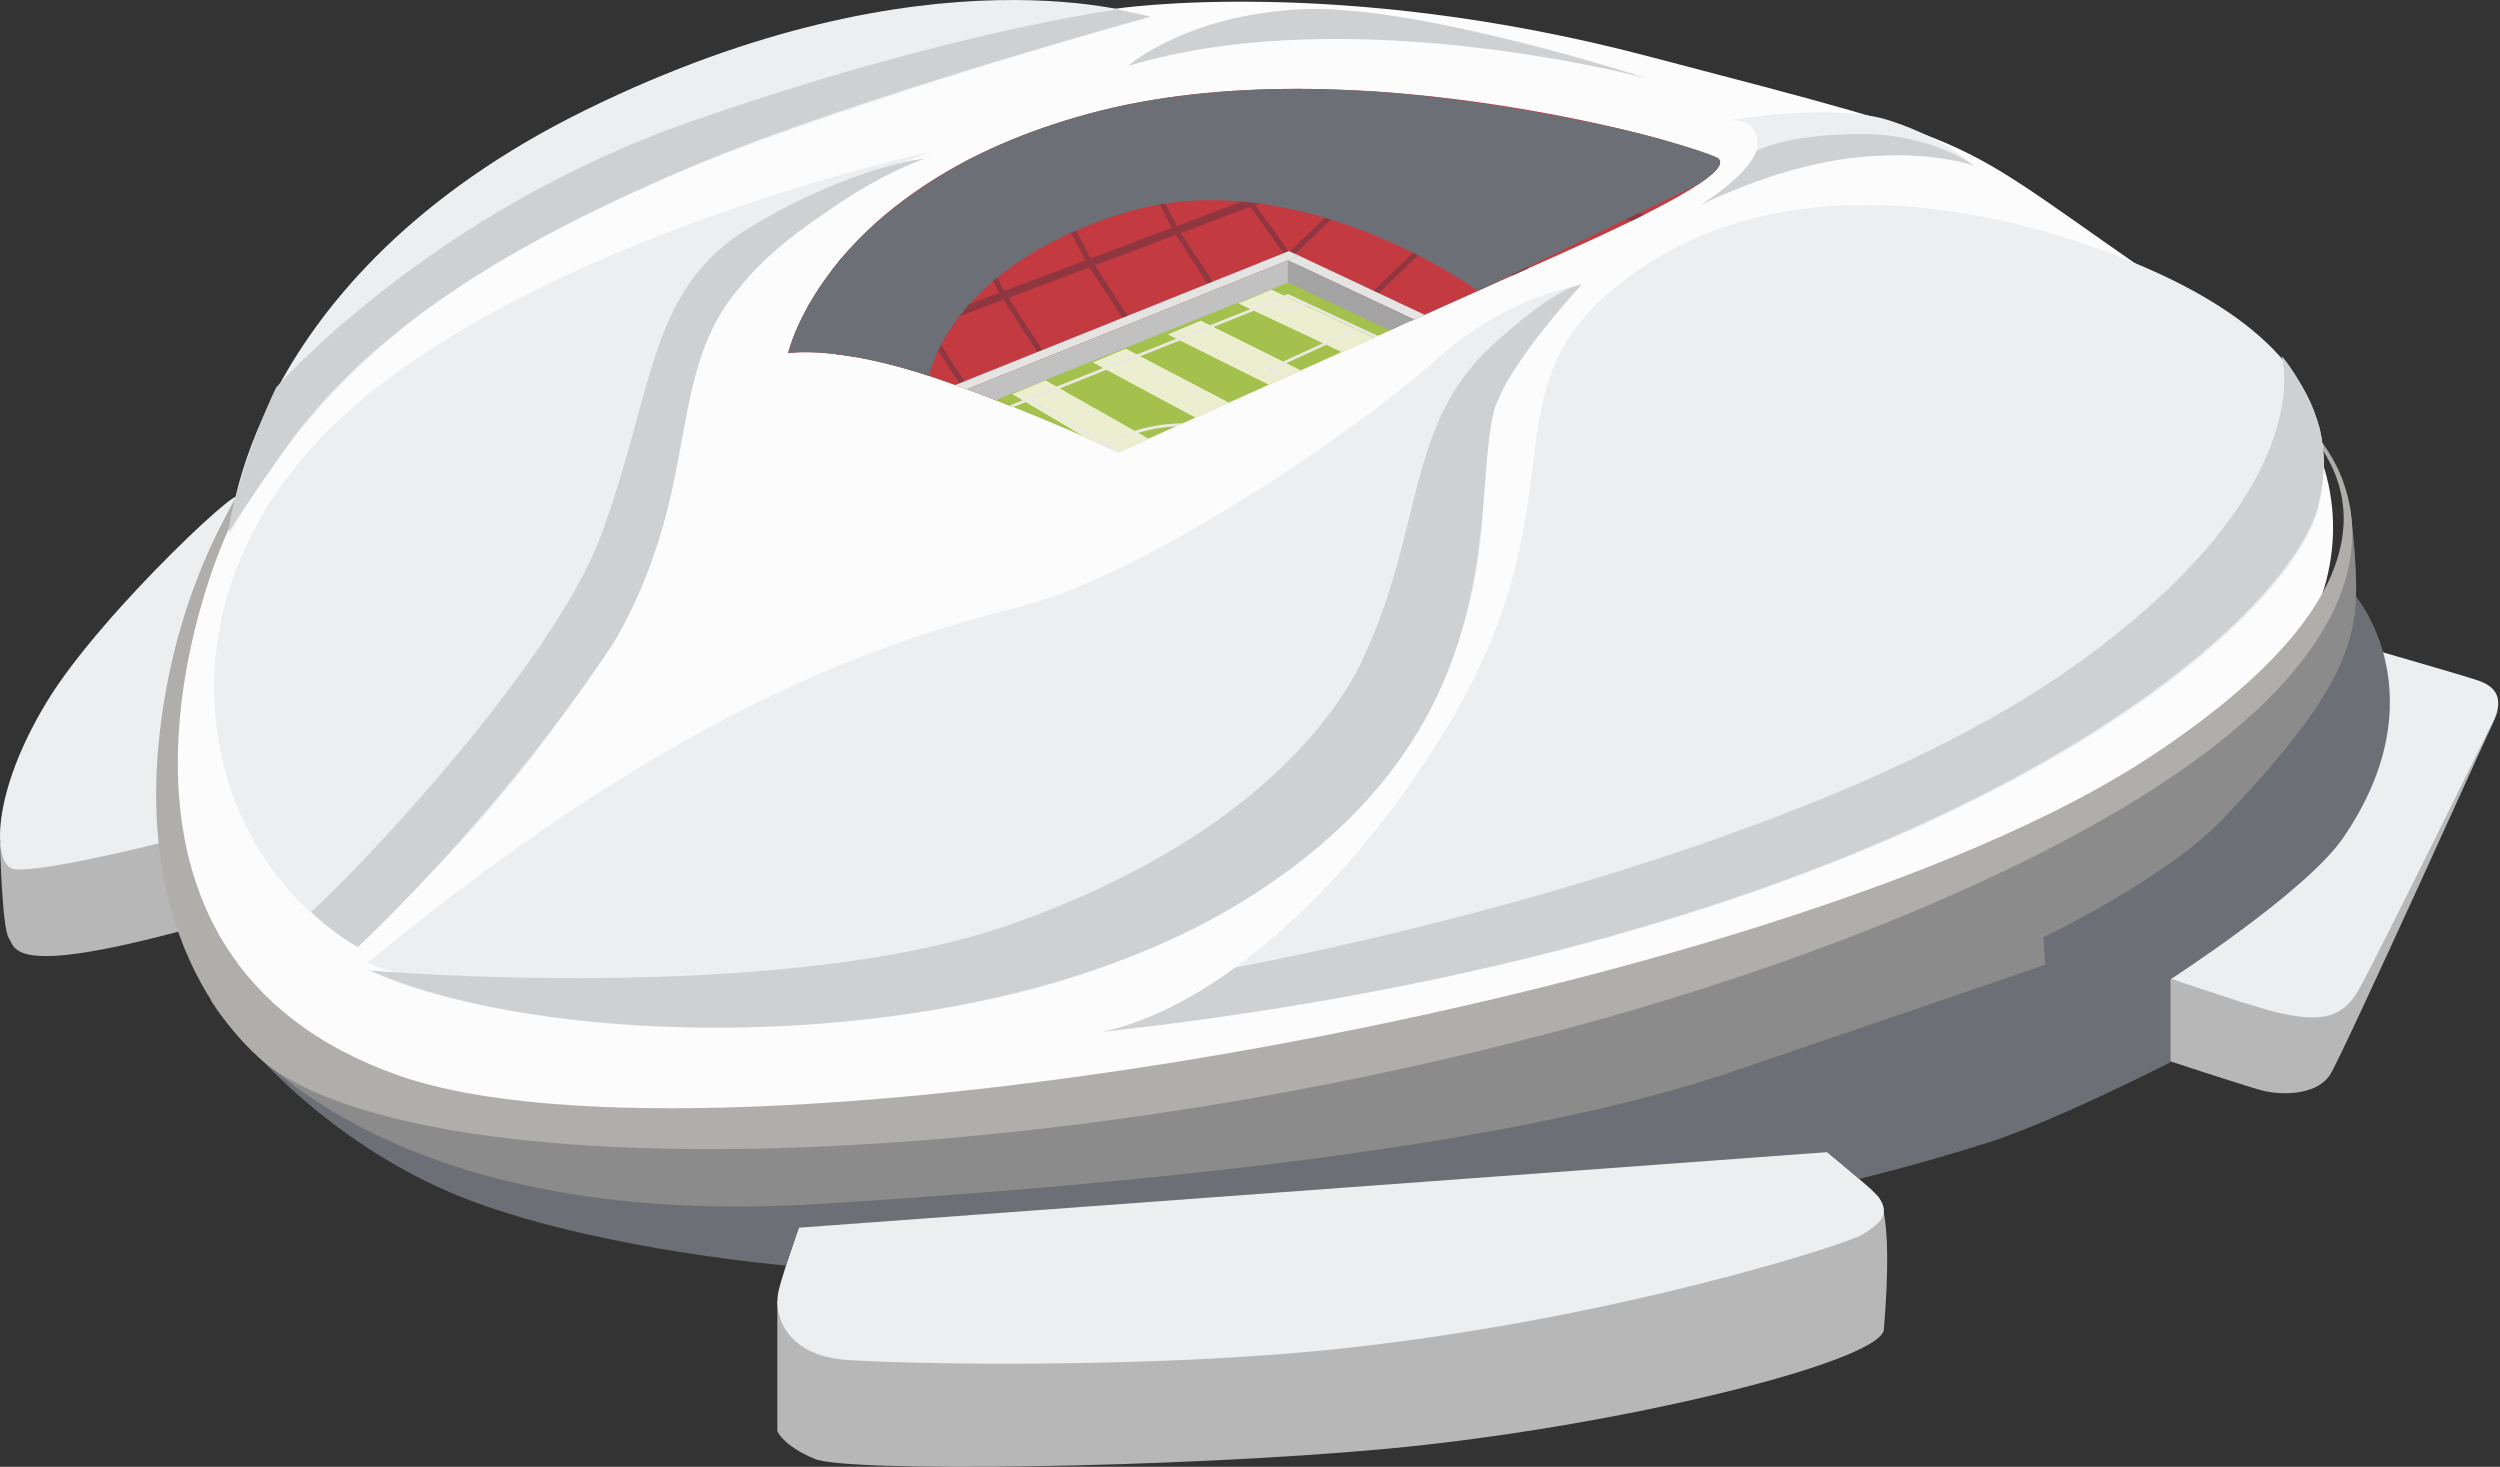
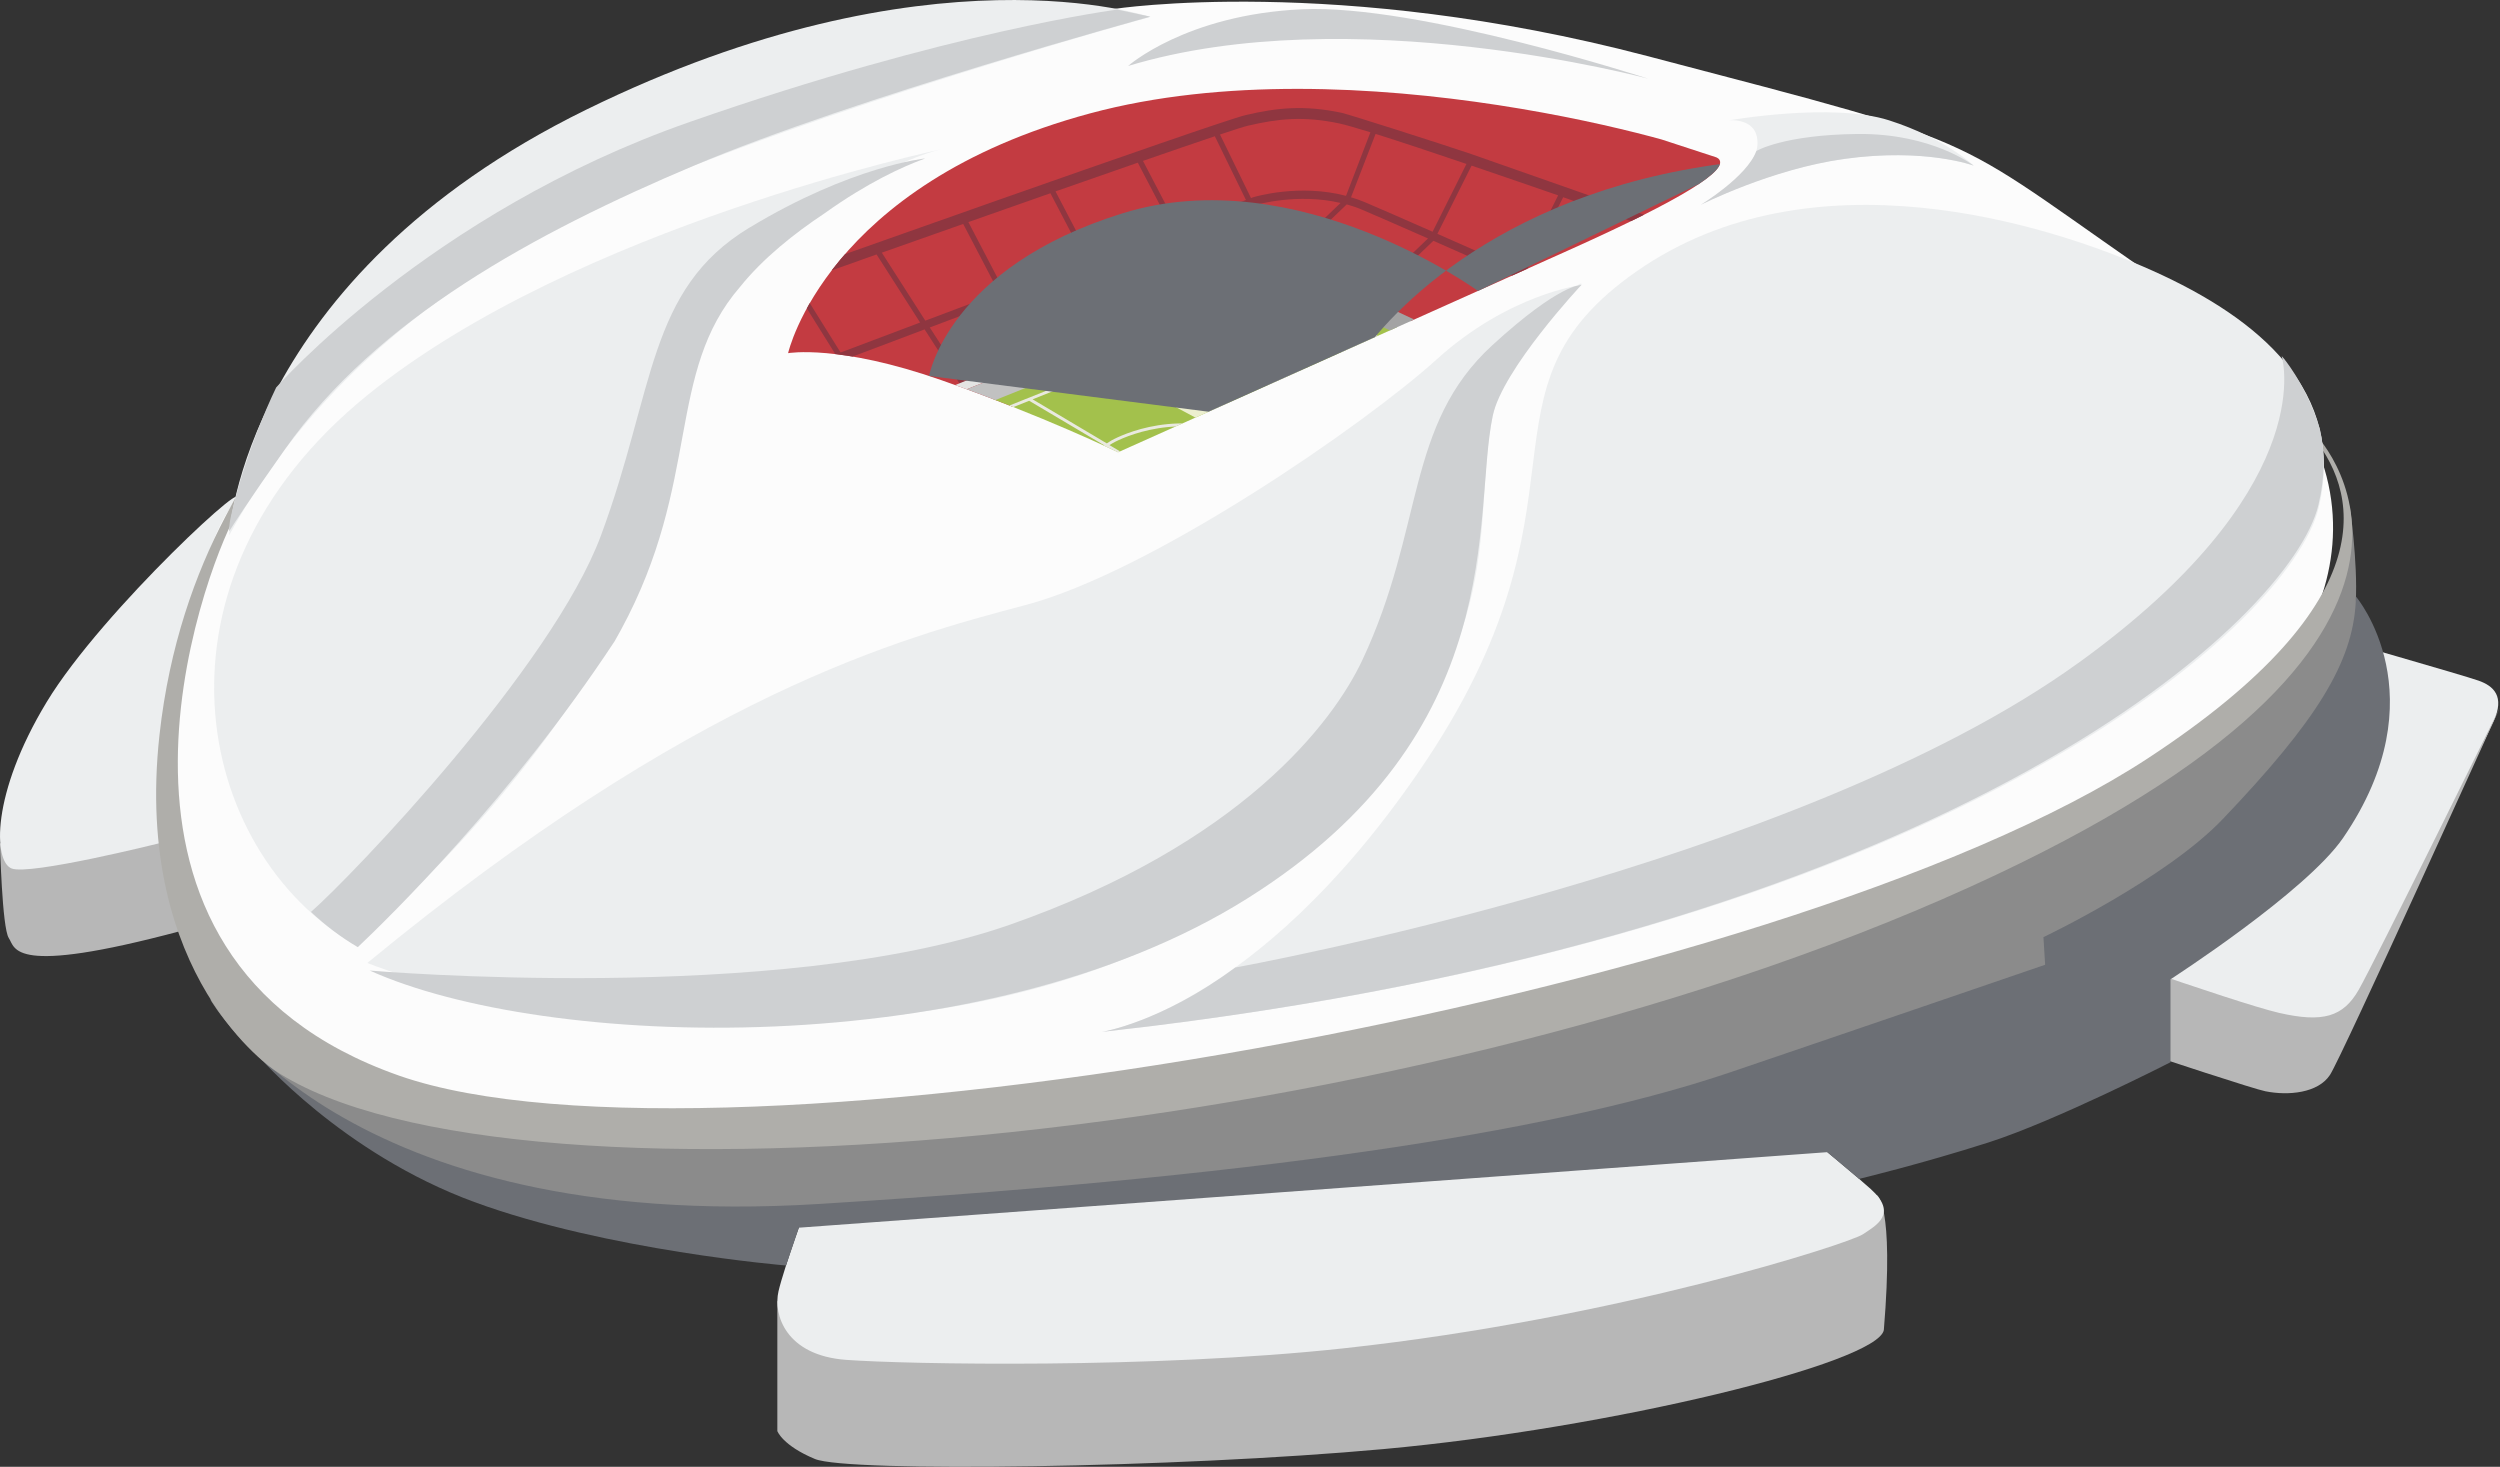
<svg xmlns="http://www.w3.org/2000/svg" viewBox="0 0 415.39 243.72">
  <rect x="0" y="0" width="415.39" height="243.72" fill="#333333" stroke="none" />
  <defs>
    <style>.c{fill:none;}.d{fill:#e9e9e0;}.e{fill:#fcfcfc;}.f{fill:#eceeef;}.g{fill:#e4e4e3;}.h{fill:#8b8b8b;}.i{fill:#c33b41;}.j{fill:#b7b7b7;}.k{fill:#c1c1c1;}.l{fill:#8f3640;}.m{fill:#ced0d2;}.n{fill:#a3c14c;}.o{fill:#afaeaa;}.p{fill:#a3a3a3;}.q{fill:#6c6f75;}.q,.r{mix-blend-mode:multiply;}.r{fill:#ecefcf;}.s{clip-path:url(#b);}.t{isolation:isolate;}</style>
    <clipPath id="b">
      <path class="c" d="M130.96,58.68s8.39-1.5,25.46,4.49c17.07,5.99,29.35,11.98,29.35,11.98,0,0,57.5-25.76,75.47-33.84,17.97-8.09,26.36-13.18,24.26-14.98s-60.5-19.32-104.38-7.49c-43.88,11.83-50.17,39.83-50.17,39.83Z" />
    </clipPath>
  </defs>
  <g class="t">
    <g id="a">
      <g>
        <path class="e" d="M54.86,180.65s45.92,20.01,146.21,0c100.3-20.01,151.34-46.43,168.53-59.51,17.19-13.08,33.08-44.59-7.32-72.19-40.39-27.59-28.36-23.84-88.62-39.65C221.98-4.26,185.09,1.49,185.09,1.49c0,0-67.38,14.49-97.39,30.39-30.02,15.9-52.8,57.93-52.8,57.93,0,0-26.47,64.18,19.96,90.85Z" />
        <path class="j" d="M0,140.14s.34,14.04,1.46,15.72c1.12,1.68,.3,6.39,28.53-1.16,2.44-.65-3.44-22.08-3.44-22.08L0,140.14Z" />
        <path class="f" d="M26.48,140.11s-21.56,5.39-24.56,4.19-3.44-12.33,5.84-27.66c9.28-15.32,35.91-39.65,31-32.99-9.82,13.3-12.28,56.46-12.28,56.46Z" />
        <path class="j" d="M129.16,216.22v21.56s.86,2.4,6.25,4.64c5.39,2.25,59.92,1.51,94.49-1.65,37.74-3.44,82.06-14.28,83.11-19.77,1.76-21.23-1.2-22.45-1.2-22.45l-182.65,17.66Z" />
        <path class="f" d="M287.46,178.18s18.78,15.23,23.37,19.38c4.59,4.14,.89,6.06-1.33,7.54-2.22,1.48-40.51,13.96-86.23,18.93-31.62,3.44-72.62,2.66-82.68,1.92-10.06-.74-12.13-7.54-11.24-11.39,.89-3.85,4.88-14.79,4.88-14.79,0,0,101.39-3.32,153.23-21.59Z" />
        <path class="f" d="M386.51,105.68c.52,.15,22.76,6.51,25.31,7.41,2.55,.9,4.38,2.63,2.52,6.73-1.86,4.1-25.21,51.68-25.21,51.68l-52.86-9.96s-2.62-8.01-2.55-8.39c.07-.37,52.79-47.47,52.79-47.47Z" />
        <path class="j" d="M338.79,155s32.57,11.61,39.87,13.29c7.3,1.68,10.67,.67,13.25-3.82,2.58-4.49,23.47-46.95,23.47-46.95,0,0-26.28,58.12-28.25,61.1s-6.85,3.48-10.73,2.7c-3.87-.79-52.88-17.36-52.88-17.36l15.26-8.96Z" />
        <path class="q" d="M391.48,99.15s13.97,16.51-2.15,40.06c-6.14,8.97-28.69,23.51-28.69,23.51v13.78s-19.02,9.73-30.25,13.33c-11.23,3.59-21.49,6.05-21.49,6.05l-5.28-4.44-170.89,12.55-2.13,6.28s-29.78-2.46-51.8-10.55c-22.01-8.09-35.91-24.29-35.91-24.29,0,0,83.38,39.86,214.49-2.2,131.11-42.06,134.09-74.07,134.09-74.07Z" />
        <path class="h" d="M34.93,166.05s21.56,38.94,101.23,33.99,124.91-12.92,151.3-21.86c19.72-6.69,52.35-17.88,52.35-17.88l-.28-4.59s20.27-9.63,29.8-19.62c15.72-16.47,21.52-26,22.09-36,.38-6.64-1.02-16.22-1.02-16.22,0,0,1.69,29-39.79,49.82-41.48,20.82-109.28,44.93-189.44,53.31-80.15,8.39-126.24-20.97-126.24-20.97Z" />
        <path class="o" d="M45.62,177.83c39.09,26.06,191.4,12.23,286.08-32.49,86.56-40.88,52.56-73.68,52.56-73.68,0,0-4.73-4.6-.59,.15,8.17,9.38,13.54,27.77-26.82,54.21-60.8,39.83-237.95,71.13-290.52,52.71-56.5-19.8-32.47-83.54-27.25-93,6.92-12.56,6.89-16.11-1.68,.2-4.9,9.33-9.27,21.37-10.9,36.19-4.44,40.29,19.12,55.7,19.12,55.7Z" />
        <path class="f" d="M183.02,171.46s25.37-3.32,52.79-43.35c30.96-45.21,7.34-63.05,36.24-83.11,28.9-20.07,67.99-7.94,85.66,0,17.67,7.94,32.2,20.07,27.55,39.38-4.64,19.32-61.85,71.58-202.24,87.08Z" />
        <path class="f" d="M61.05,160s35.27,14.83,87.16,8.76c51.89-6.06,76.55-30.8,89.34-52.49,15.02-25.46,3.6-44.43,16.46-59.94,9.52-11.48,8.76-8.98,8.76-8.98,0,0-12.02,1.46-24.04,12.35-12.02,10.89-47.4,35.3-68.36,40.84-20.97,5.54-54.96,14.68-109.32,59.45Z" />
        <path class="f" d="M58.8,156.86s26.72-21.36,43.73-52.7c14.06-25.91,6.75-44.57,21.86-59.19,17.92-17.35,32.12-20.19,32.12-20.19,0,0-60.81,12.75-95.47,40.88-38.19,31-28.75,75.7-2.25,91.2Z" />
        <path class="f" d="M282.57,34.04s9.1-5.17,9.43-9.88c.34-4.72-4.72-4.16-4.72-4.16,0,0,17.18-3.03,26.62,0,9.43,3.03,14.04,7.53,14.04,7.53,0,0-18.19-6.85-45.37,6.51Z" />
        <path class="m" d="M187.43,10.97s9.58-8.54,28.9-9.43c19.32-.9,57.5,11.53,57.5,11.53,0,0-49.4-13.32-86.41-2.1Z" />
        <path class="f" d="M38.07,88.92s2.25-42.68,59.3-70.68C154.43-9.76,191.12,2.82,191.12,2.82c0,0-55.74,15.31-88.35,29.95-38.04,17.07-55.71,39.68-64.69,56.16Z" />
        <path class="m" d="M345.23,110.22c-46.89,33.78-139.99,50.54-139.99,50.54-12.28,9.12-22.16,10.7-22.16,10.7l8.66-1.02c133.97-16.67,188.93-67.63,193.48-86.54,1.11-4.61,1.1-8.79,.24-12.62-1.86-6.13-4.87-10.3-5.95-11.67-.12-.15-.26-.29-.39-.44,.36,1.26,5.65,22.57-33.88,51.05Z" />
        <path class="m" d="M45.88,64.39s25.39-29,68.73-44.13S185.66,1.59,185.66,1.59l5.49,1.18s-49.12,13.44-75.8,24.73c-26.68,11.29-52.71,25.46-67.95,47.07-6.1,8.65-8.75,12.77-9.31,13.7,0,0-.15-.68,.37-2.89,2.74-11.57,7.42-20.98,7.42-20.98Z" />
        <path class="m" d="M124.49,37.84c-16.93,10.26-15.65,26.93-24.63,51.12-8.11,21.86-41.35,56.57-48.19,62.56,2.38,2.23,4.97,4.21,7.77,5.85l.08-.06c5.03-4.75,25.45-24.71,42.56-50.7,.02-.02,.03-.05,.05-.07,.35-.62,.7-1.24,1.04-1.87,13.38-24.65,7.43-42.74,19.82-57.03,3.76-4.69,8.95-8.83,14.01-12.19,7.15-5.11,12.99-7.76,16.51-9.04,.13-.06,.22-.09,.22-.09,0,0-12.31,1.27-29.24,11.53Z" />
        <g class="s">
          <g>
            <g>
              <polygon class="i" points="115.58 87.08 220.47 48.11 227.35 50.17 275.12 71.96 289.27 68.33 323 38.5 208.39 1.06 80.65 34.51 115.58 87.08" />
              <path class="l" d="M311.58,51.07l.6-1.7c-.47-.17-67.71-23.77-67.71-23.77-5.61-1.9-20.49-6.63-21.52-6.85-6.28-1.33-10.78-.85-16,.38-4.78,1.12-78.2,27.23-81.32,28.34l.6,1.69c.12-.04,2.1-.74,5.34-1.9l7.25,11.62-17.17,6.48,.47,1.26,17.44-6.58,6.6,9.88,.75-.5-6.48-9.71,13.2-4.98c1.26,1.96,5.9,9.15,5.94,9.22l.76-.48s-1.99-3.08-5.84-9.06l12.22-4.6,5.99,9.19,.75-.49-5.88-9.02,13.48-5.07,5.96,9.15,.75-.49-5.86-8.99,13.46-5.06,6.19,9.5,.75-.49-6.08-9.33,11.52-4.33,5.94,8.26,.46-.33,.44,.46,9.19-8.81c.83,.24,1.67,.51,2.49,.86,2.47,1.05,6.51,2.82,11.01,4.8l-9.16,8.78,.62,.65,9.43-9.04c4.56,2.01,9.5,4.19,13.71,6.06l-9.13,8.75,.62,.65,9.39-9.01c1.92,.85,7.53,3.33,13.94,6.15l-9.55,9.62,.64,.63,9.79-9.86c4.51,1.99,9.34,4.11,13.51,5.95l-9.55,9.62,.64,.63,9.79-9.86c5.8,2.55,10.13,4.46,10.17,4.48l.55-1.23s-4.25-1.87-9.93-4.37l7.36-14.76c11.3,4,21.4,7.57,21.45,7.59Zm-171.91,7.5l-7.24-11.6c3.4-1.21,7.98-2.83,13.22-4.69l7.23,11.31-13.21,4.98Zm14.07-5.3l-7.22-11.29c4.2-1.49,8.79-3.11,13.52-4.77l5.98,11.45-12.28,4.62Zm13.13-4.94l-5.97-11.43c4.52-1.59,9.14-3.22,13.63-4.79l5.83,11.15-13.49,5.07Zm14.33-5.39l-5.82-11.14c4.82-1.69,9.47-3.31,13.67-4.77l5.66,10.83-13.51,5.08Zm14.36-5.4l-5.65-10.81c4.75-1.65,8.88-3.06,11.94-4.09l5.17,10.59-11.46,4.31Zm18.66,4.35l-5.62-7.81,.07-.03c.08-.03,6.9-2.01,14.07-.33l-8.53,8.18Zm9.43-9.35c-7.71-2.03-15.02,.11-15.41,.23l-.38,.14-5.15-10.56c2.42-.81,4.06-1.33,4.63-1.46,4.98-1.17,9.27-1.64,15.22-.37,.98,.21,2.78,.73,5.14,1.46l-4.05,10.56Zm14.38,5.96c-4.59-2.02-8.72-3.83-11.24-4.9-.77-.33-1.54-.59-2.31-.82l4.08-10.53c4.07,1.28,9.52,3.09,15.1,4.99l-5.63,11.27Zm14.62,6.46c-4.22-1.87-9.21-4.08-13.82-6.11l5.68-11.33c5.06,1.72,10.15,3.48,14.38,4.94l-6.24,12.5Zm14.92,6.59c-6.49-2.86-12.2-5.38-14.13-6.23l6.29-12.55c1.68,.58,7.48,2.63,14.61,5.15l-6.78,13.64Zm14.39,6.34c-4.18-1.84-9.04-3.98-13.59-5.98l6.83-13.69c4.44,1.57,9.33,3.3,14.07,4.97l-7.31,14.71Z" />
            </g>
            <g>
              <g>
                <polygon class="n" points="214.46 46.24 111.99 87.76 147.92 115.55 200.63 117.52 276.64 74.8 214.46 46.24" />
                <polygon class="r" points="268.04 79.7 205.74 50.41 211.25 48.12 272.77 76.96 268.04 79.7" />
                <polygon class="r" points="255.79 86.33 194.01 55.56 199.52 53.28 260.52 83.6 255.79 86.33" />
                <polygon class="r" points="243.28 93.39 181.56 60.22 187.06 57.94 248.79 90.21 243.28 93.39" />
-                 <polygon class="r" points="229.07 101.61 168.19 65.48 173.7 63.19 235.46 98.14 229.07 101.61" />
                <polygon class="r" points="215.51 108.97 155.44 70.65 160.95 68.37 220.24 106.24 215.51 108.97" />
                <polygon class="r" points="203.66 115.55 142.67 75.78 148.18 73.5 208.39 112.82 203.66 115.55" />
              </g>
              <path class="d" d="M229.37,101.24l-22.93-13.61c-3.72,1.7-12.78,4.64-22.67-1h0c-2.71-1.54-4.13-3.59-4.11-5.92,.02-2.58,1.81-5.16,3.81-6.72l-12.47-7.4-47.48,19-.18-.45,90.67-36.29,.09,.04,60.01,27.96-.2,.44-19.36-9.02-15.73,7.67-.11-.05-28.41-14.49,.45-.21,14.4-6.62-8.44-3.93c-2.27,1.77-4.95,.23-5.53-.14l-39.61,15.85,12.33,7.32c.26-.18,.52-.34,.78-.49,.09-.05,9.61-5.53,20.89-1.11,4.62,1.81,7.06,4.2,7.27,7.11,.25,3.47-2.81,6.5-4.92,7.7-.21,.12-.53,.29-.93,.49l22.65,13.45-.24,.41Zm-45.37-15.03c9.46,5.39,18.11,2.8,21.93,1.12l-22.02-13.07c-1.96,1.46-3.76,3.96-3.77,6.45-.02,2.18,1.29,4.03,3.87,5.5h0Zm.34-12.26l22.13,13.14c.53-.25,.93-.47,1.19-.61,1.93-1.09,4.91-4.03,4.68-7.25-.19-2.67-2.6-4.99-6.96-6.7-11.04-4.33-20.38,1.03-20.47,1.08-.19,.1-.37,.22-.56,.34Zm27.05-12.53l27.41,13.98,15.17-7.39-6.76-3.15-8.46,4.01-.11-.05-15.27-7.57,7.88-3.82-5.55-2.59-14.32,6.58Zm13.09-.17l14.28,7.08,7.88-3.74-15.13-7.05,.11,.24-7.15,3.47Zm-12.76-10.97c.81,.46,2.74,1.3,4.47,.13l-2.22-1.03-2.26,.9Z" />
              <g>
                <polygon class="g" points="114.07 81.89 115.58 82.76 215.9 42.5 214.15 41.72 114.07 81.89" />
                <polygon class="k" points="215.9 46.2 115.58 86.46 115.58 82.76 215.9 42.5 215.9 46.2" />
-                 <polygon class="g" points="276.64 71.09 275.12 71.96 213.99 43.25 215.87 42.5 276.64 71.09" />
                <polygon class="p" points="213.99 46.93 275.13 75.67 275.13 71.97 213.99 43.23 213.99 46.93" />
              </g>
            </g>
          </g>
-           <path class="q" d="M154.37,62.47s3.2-18.07,32.19-27.04c28.99-8.98,59.02,12.92,59.02,12.92l44.61-21.6s-50.55-15.48-90.28-11.54c-40.26,4-59.54,25.35-64.61,33.11-5.86,8.98-4.87,10.77-4.87,10.77l23.95,3.39Z" />
+           <path class="q" d="M154.37,62.47s3.2-18.07,32.19-27.04c28.99-8.98,59.02,12.92,59.02,12.92l44.61-21.6c-40.26,4-59.54,25.35-64.61,33.11-5.86,8.98-4.87,10.77-4.87,10.77l23.95,3.39Z" />
        </g>
        <path class="m" d="M291.83,25.09s4.46-2.7,16.83-2.83c12.38-.13,19.28,5.26,19.28,5.26,0,0-8.03-2.99-21.53-1.11-12.03,1.67-23.84,7.63-23.84,7.63,0,0,7.68-4.65,9.26-8.95Z" />
        <path class="m" d="M61.42,161.26s67.99,5.85,106.42-7.63c38.43-13.48,53.63-33.56,58.51-43.93,10.38-22.06,7.11-39.05,21.62-52.35,11.2-10.27,14.79-10,14.79-10,0,0-13.14,14.01-14.75,21.81-3.39,16.49,3.12,52.64-40.86,80.19-43.98,27.55-116.68,25.03-145.74,11.9Z" />
      </g>
    </g>
  </g>
</svg>